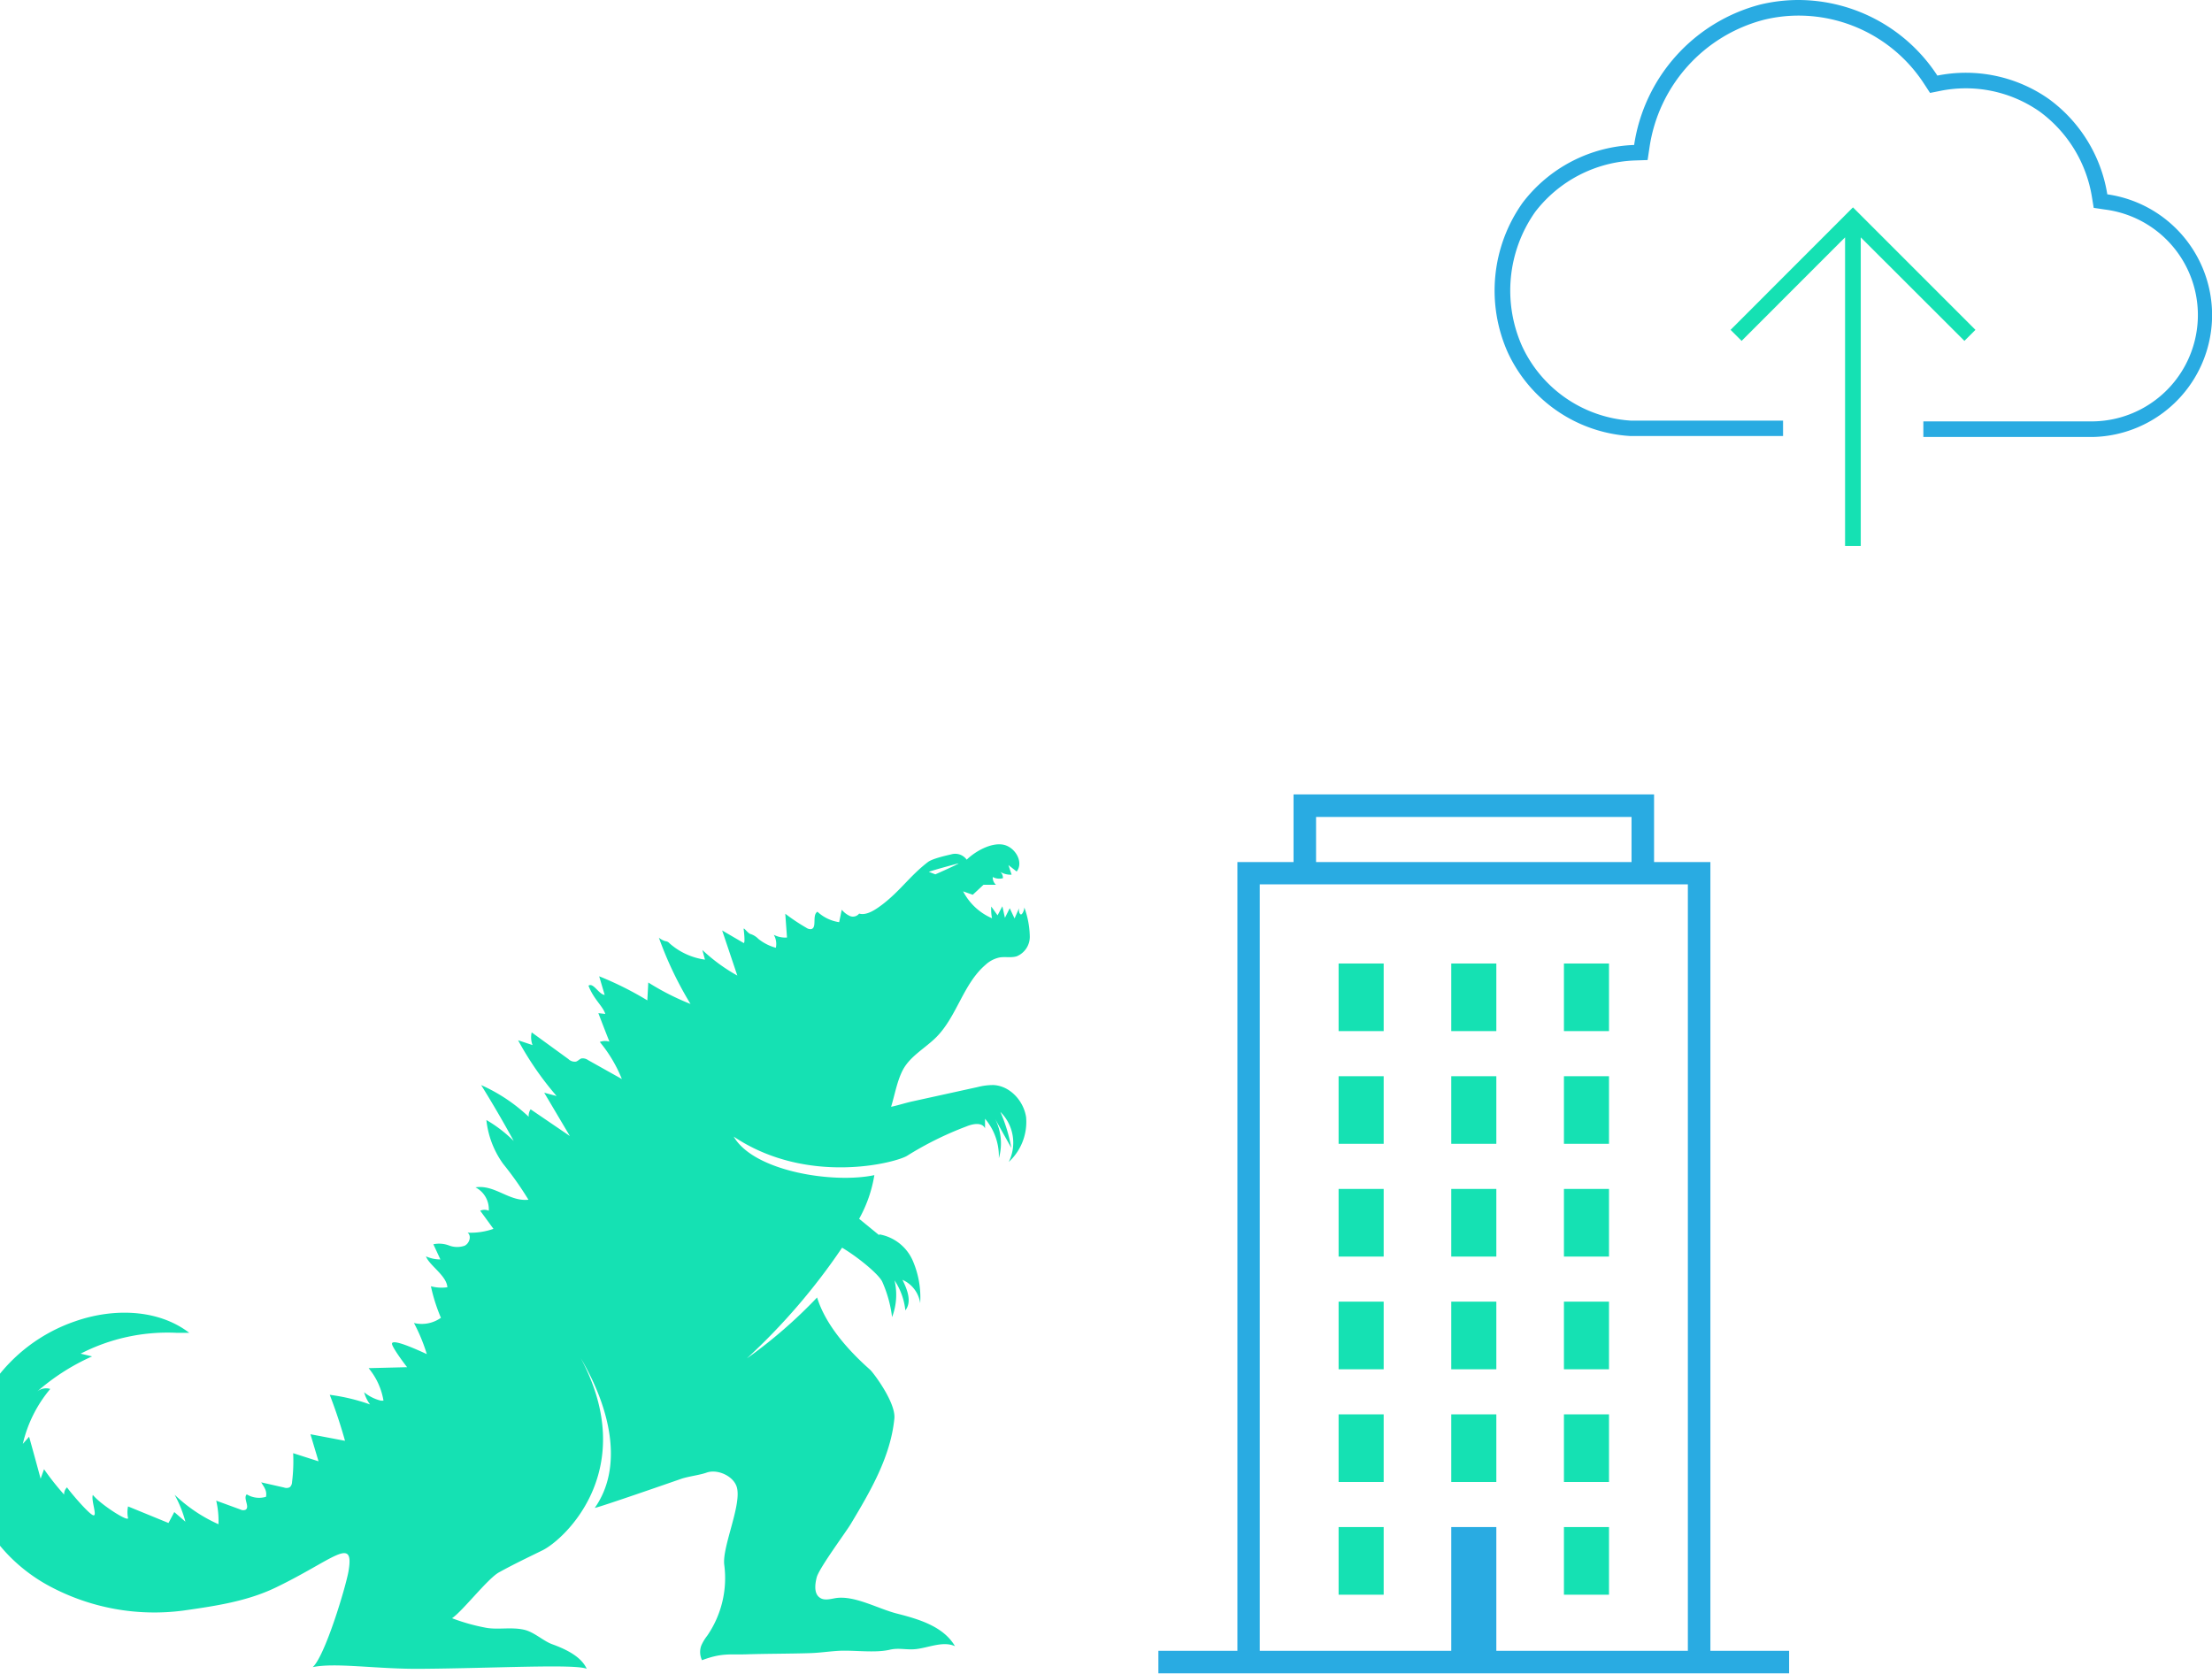
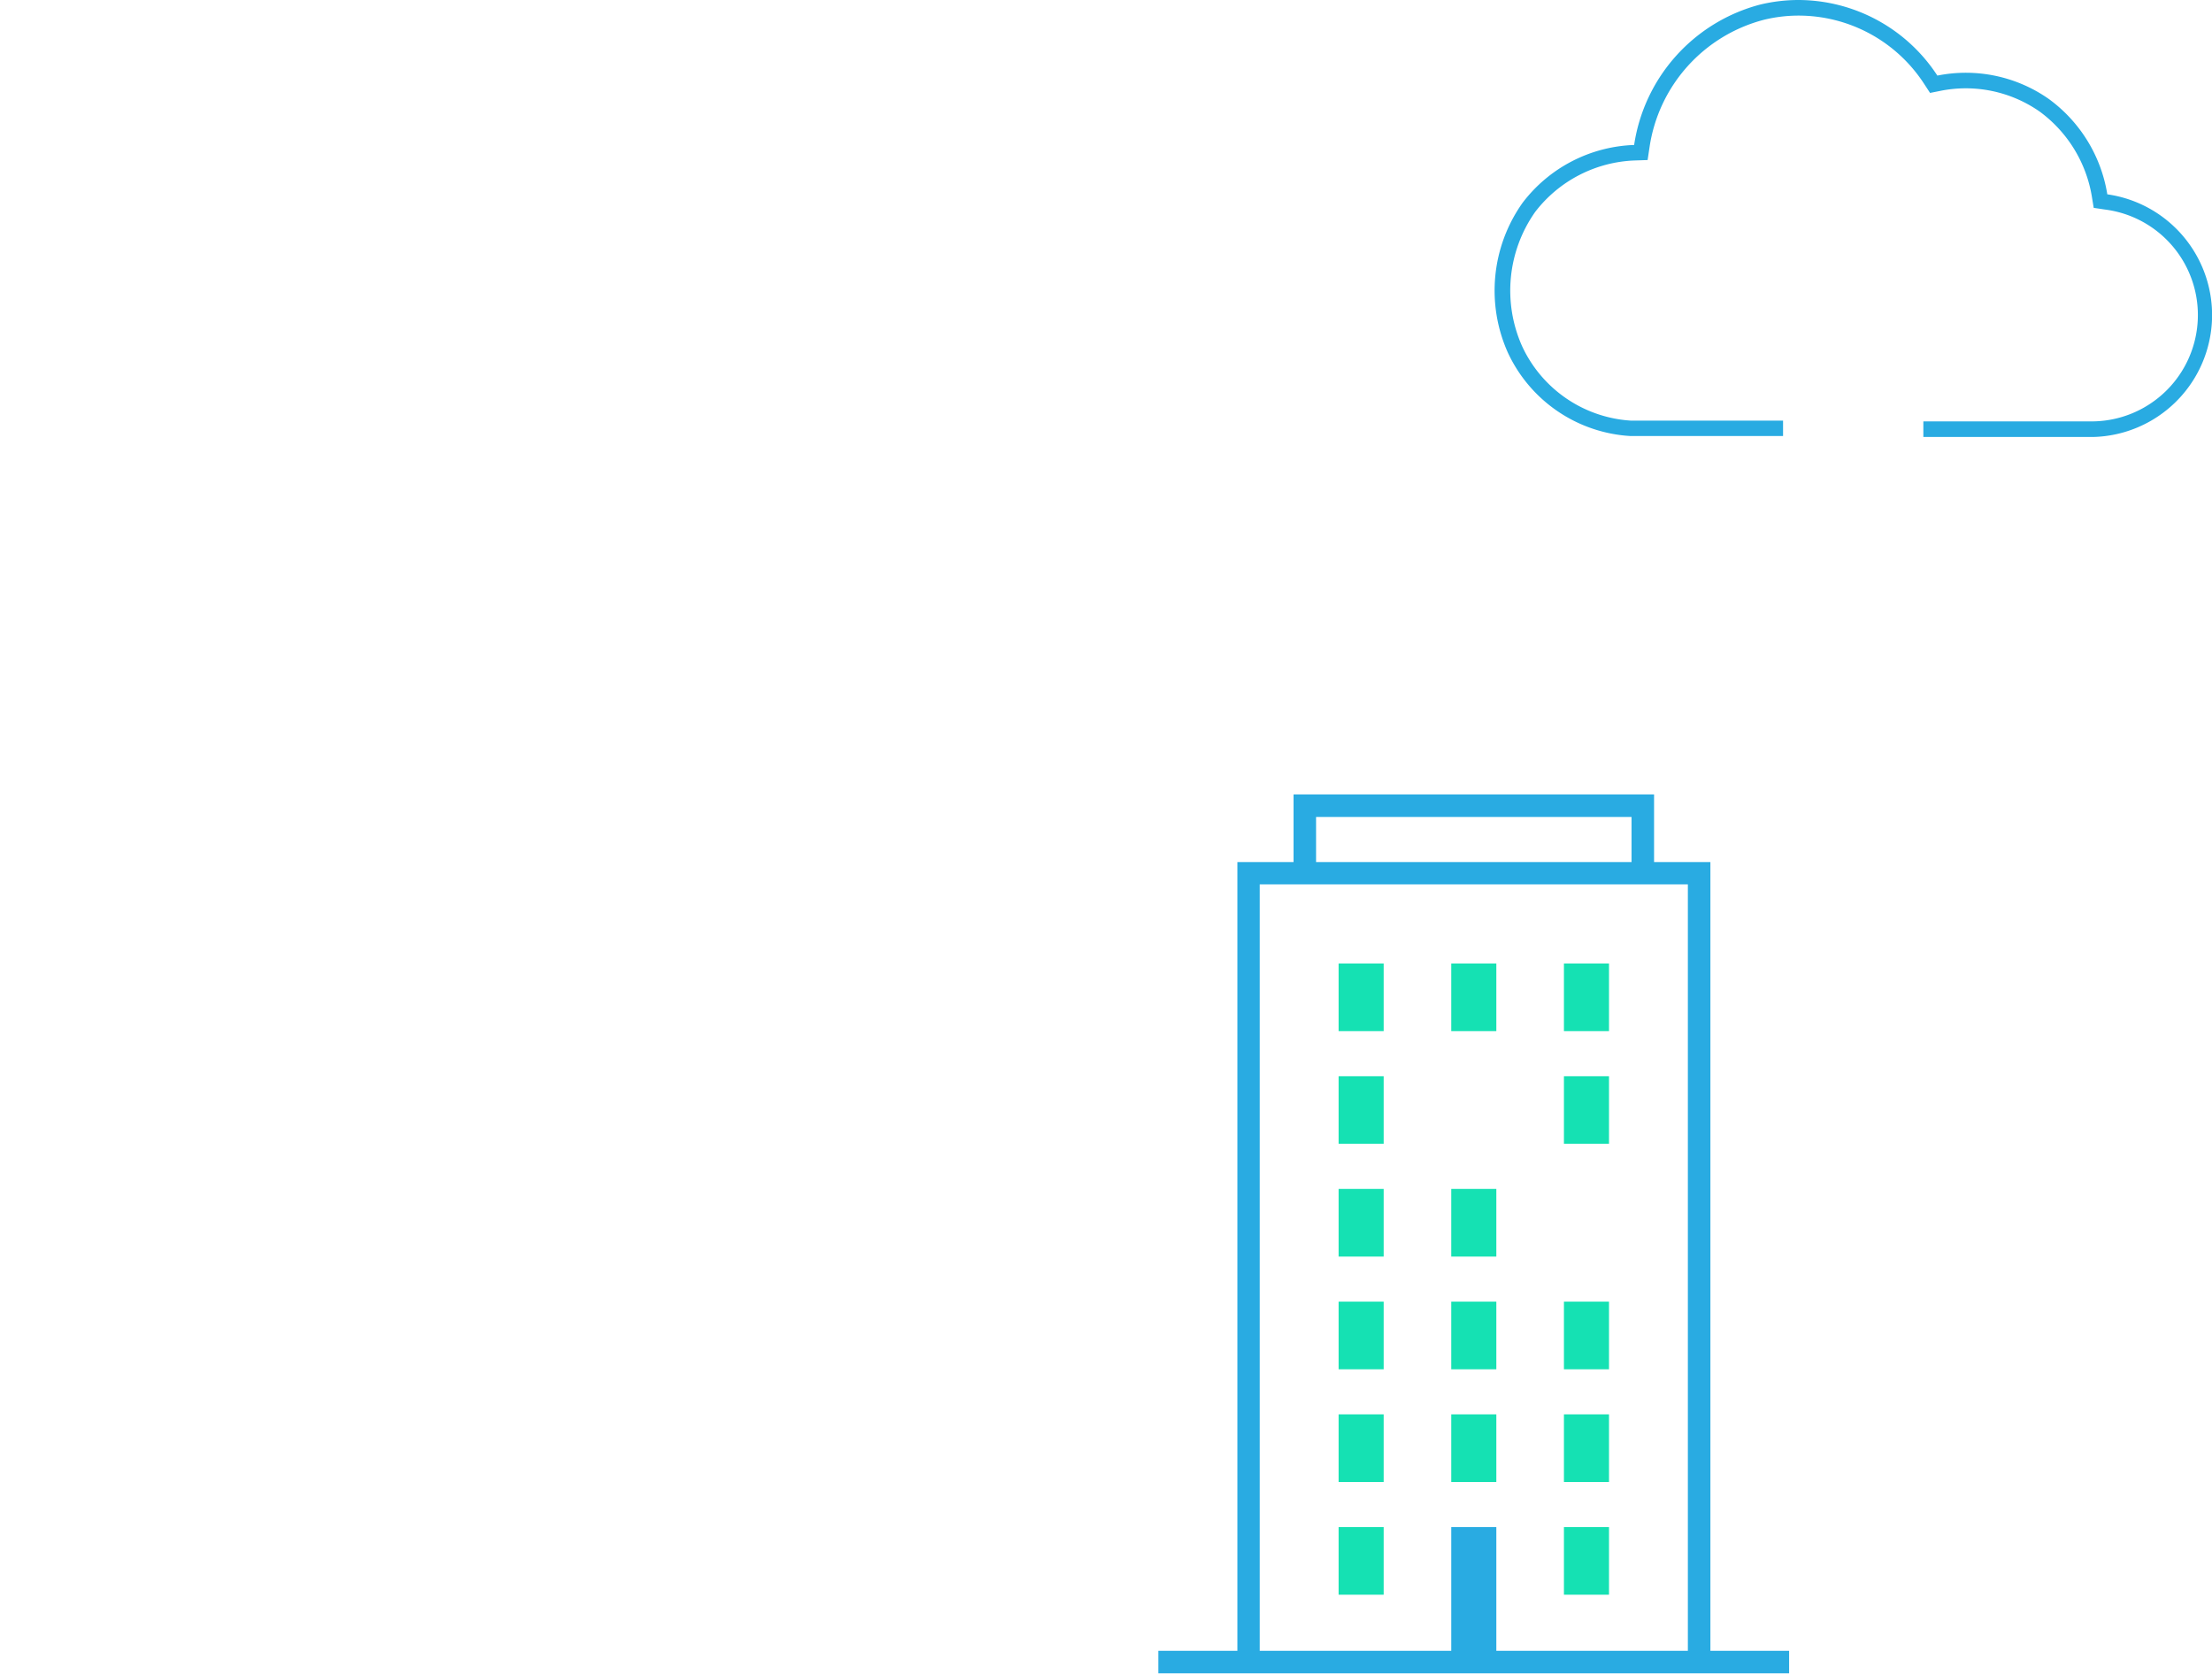
<svg xmlns="http://www.w3.org/2000/svg" xmlns:ns1="http://sodipodi.sourceforge.net/DTD/sodipodi-0.dtd" xmlns:ns2="http://www.inkscape.org/namespaces/inkscape" xmlns:xlink="http://www.w3.org/1999/xlink" viewBox="0 0 459.42 347.76" version="1.1" id="svg23" ns1:docname="Godzilla.svg" ns2:version="1.3 (0e150ed6c4, 2023-07-21)">
  <ns1:namedview id="namedview23" pagecolor="#ffffff" bordercolor="#999999" borderopacity="1" ns2:showpageshadow="2" ns2:pageopacity="0" ns2:pagecheckerboard="0" ns2:deskcolor="#d1d1d1" ns2:zoom="1.8284855" ns2:cx="200.43911" ns2:cy="207.54882" ns2:window-width="1920" ns2:window-height="1009" ns2:window-x="1072" ns2:window-y="417" ns2:window-maximized="1" ns2:current-layer="Capa_2" showborder="true" />
  <defs id="defs2">
    <linearGradient id="swatch32" ns2:swatch="solid">
      <stop style="stop-color:#29abe2;stop-opacity:1;" offset="0" id="stop32" />
    </linearGradient>
    <linearGradient id="swatch31" ns2:swatch="solid">
      <stop style="stop-color:#15e1b3;stop-opacity:1;" offset="0" id="stop31" />
    </linearGradient>
    <style id="style1">.cls-1{fill:none;}.cls-2{fill:#15e1b3;}.cls-3{fill:#02a5f9;}.cls-4{clip-path:url(#clip-path);}.cls-5{clip-path:url(#clip-path-2);}.cls-6{fill:#309dcd;}.cls-7{fill:#42a090;}</style>
    <clipPath clipPathUnits="userSpaceOnUse" id="clipPath24">
      <g id="g25">
        <rect class="cls-1" x="310.42" width="149" height="113.39" id="rect24" y="0" />
      </g>
    </clipPath>
    <clipPath clipPathUnits="userSpaceOnUse" id="clipPath25">
      <g id="g26">
        <rect class="cls-1" x="310.42" width="149" height="113.39" id="rect25" y="0" />
      </g>
    </clipPath>
    <linearGradient ns2:collect="always" xlink:href="#swatch31" id="linearGradient31" x1="324.82" y1="277.375" x2="334.18" y2="277.375" gradientUnits="userSpaceOnUse" />
    <linearGradient ns2:collect="always" xlink:href="#swatch32" id="linearGradient32" x1="240.59" y1="256.275" x2="371.59" y2="256.275" gradientUnits="userSpaceOnUse" />
  </defs>
  <title id="title2">Godzilla</title>
  <g id="Capa_2" data-name="Capa 2" ns2:label="Capa_2">
-     <path class="cls-2" d="m 206.317,225.364 a 13.06,13.06 0 0 0 -3.28,0.42 l -13.43,2.95 c -1.52,0.33 -3,0.82 -4.53,1.15 0.75,-2.44 1.24,-5.35 2.42,-7.62 1.52,-2.91 4.67,-4.54 7,-6.88 4.25,-4.31 5.56,-11 10.14,-14.95 a 6.21,6.21 0 0 1 2.92,-1.56 c 1.2,-0.22 2.47,0.11 3.63,-0.26 a 4.38,4.38 0 0 0 2.69,-4.25 18.67,18.67 0 0 0 -1.13,-5.89 c 0,0.59 -0.46,1.61 -0.77,1.44 -0.31,-0.17 -0.42,-0.83 -0.32,-1.29 l -0.94,2.14 -1,-2.13 -1,2 c -0.18,-0.8 -0.35,-1.6 -0.53,-2.4 l -1,1.88 -1.31,-1.83 a 9.49,9.49 0 0 0 0.16,2.44 12.16,12.16 0 0 1 -6,-5.59 l 2,0.71 2.23,-2.08 h 2.59 a 2,2 0 0 1 -0.67,-1.61 2.87,2.87 0 0 0 2.11,0.25 1.55,1.55 0 0 0 -0.58,-1.33 4.28,4.28 0 0 0 2.39,0.6 l -0.66,-2 1.71,1.34 c 1.54,-2 -0.38,-5.17 -2.87,-5.59 -2.49,-0.42 -5.71,1.38 -7.51,3.13 a 2.93,2.93 0 0 0 -3.19,-1.11 c -1.18,0.28 -3.95,0.89 -4.9,1.63 -3.72,2.87 -5.65,5.88 -9.37,8.75 -1.33,1 -3.26,2.4 -4.88,1.93 a 1.63,1.63 0 0 1 -1.92,0.5 4.83,4.83 0 0 1 -1.69,-1.3 l -0.54,2.58 a 8.38,8.38 0 0 1 -4.51,-2.17 c -1.19,0.73 0,3.41 -1.35,3.62 a 1.56,1.56 0 0 1 -0.95,-0.28 41.16,41.16 0 0 1 -4.38,-2.92 l 0.36,4.94 a 5.16,5.16 0 0 1 -2.75,-0.57 3.76,3.76 0 0 1 0.43,2.7 10,10 0 0 1 -3.62,-1.84 3.94,3.94 0 0 0 -1.58,-1 c -0.61,-0.11 -1.55,-1.61 -1.48,-1 0.05,0.37 0.35,2.91 0,2.85 l -4.47,-2.61 3.15,9.37 a 36.67,36.67 0 0 1 -7.26,-5.31 l 0.54,2 a 14,14 0 0 1 -7.34,-3.37 1.3,1.3 0 0 0 -0.91,-0.47 3.8,3.8 0 0 1 -1.32,-0.72 75,75 0 0 0 6.57,13.77 52.79,52.79 0 0 1 -8.77,-4.46 l -0.2,3.71 a 68.69,68.69 0 0 0 -10,-5 l 1.14,3.87 c -1.23,-0.11 -2.36,-2.64 -3.36,-1.92 1.09,2.86 3,4.25 3.49,5.87 l -1.44,-0.16 q 1.14,3 2.3,5.92 a 3.08,3.08 0 0 0 -2,0.06 29,29 0 0 1 4.58,7.7 l -7,-3.92 a 1.91,1.91 0 0 0 -1.38,-0.36 c -0.43,0.13 -0.73,0.54 -1.15,0.66 a 1.89,1.89 0 0 1 -1.58,-0.53 l -7.62,-5.54 a 4.57,4.57 0 0 0 0.18,2.64 l -3,-1 a 64.93,64.93 0 0 0 8,11.58 l -2.58,-0.69 q 2.67,4.5 5.33,9 l -8.15,-5.55 a 2.42,2.42 0 0 0 -0.4,1.55 35.19,35.19 0 0 0 -9.87,-6.58 q 3.54,5.7 6.76,11.6 a 28.27,28.27 0 0 0 -5.68,-4.35 19,19 0 0 0 3.47,9.09 69.33,69.33 0 0 1 5.27,7.47 c -4,0.44 -7,-3.2 -11,-2.57 a 5.11,5.11 0 0 1 2.76,4.85 2.21,2.21 0 0 0 -1.78,0 c 0.92,1.26 1.84,2.51 2.75,3.77 a 14.36,14.36 0 0 1 -5.36,0.79 c 0.86,0.69 0.37,2.22 -0.62,2.71 a 4.72,4.72 0 0 1 -3.25,-0.05 5.76,5.76 0 0 0 -3.25,-0.25 l 1.46,3.15 a 7.31,7.31 0 0 1 -3,-0.64 c 0.72,1.91 4.3,4 4.45,6.42 a 8.58,8.58 0 0 1 -3.42,-0.21 35.89,35.89 0 0 0 2.08,6.55 6.85,6.85 0 0 1 -5.6,1.08 36.78,36.78 0 0 1 2.67,6.46 c -1,-0.43 -7,-3.3 -7.23,-2.21 -0.14,0.56 2.43,4.05 3.14,4.93 l -8,0.2 a 14.16,14.16 0 0 1 3.09,6.75 h -0.18 -0.36 a 8.79,8.79 0 0 1 -3.48,-1.74 7.72,7.72 0 0 0 1.23,2.53 40.1,40.1 0 0 0 -8.37,-2 q 1.81,4.69 3.17,9.55 l -7.18,-1.36 1.68,5.62 -5.27,-1.69 a 34.58,34.58 0 0 1 -0.23,6 1.47,1.47 0 0 1 -0.46,1.06 1.45,1.45 0 0 1 -1.21,0.07 l -4.74,-1.07 c 0.67,1.09 1.23,1.75 1,3 a 4.93,4.93 0 0 1 -4,-0.51 c -0.82,0.82 0.75,2.68 -0.28,3.22 a 1.32,1.32 0 0 1 -1.06,-0.08 l -5,-1.83 a 18.78,18.78 0 0 1 0.47,4.9 32,32 0 0 1 -9.11,-6.13 25.11,25.11 0 0 1 2.24,5.6 l -2.31,-2 -1.2,2.27 -8.4,-3.44 a 5.85,5.85 0 0 0 0,2.43 c 0,0.82 -5.71,-2.83 -7.31,-4.82 -0.43,1.07 1.07,4.69 0,4.2 -1.07,-0.49 -4.72,-4.81 -5.37,-5.77 a 2,2 0 0 0 -0.6,1.5 54.2,54.2 0 0 1 -4.17,-5.27 l -0.71,1.97 q -1.18,-4.37 -2.39,-8.71 l -1.31,1.48 a 27.34,27.34 0 0 1 5.7,-11.41 2.93,2.93 0 0 0 -2.88,0.68 45,45 0 0 1 11.57,-7.44 l -2.38,-0.57 a 39.42,39.42 0 0 1 19.88,-4.33 h 2.68 c -6.54,-5 -15.87,-5.13 -23.67,-2.4 a 34.48,34.48 0 0 0 -17.06,12.77 28.62,28.62 0 0 0 -4.79,20.63 c 1.56,9.3 8.31,17.29 16.65,21.7 a 46.1,46.1 0 0 0 27.58,5 c 6.53,-0.93 13.18,-1.89 19.14,-4.74 12,-5.77 16.48,-10.93 15.24,-3.52 -0.55,3.3 -4.93,17.79 -7.45,20 4.75,-1 13.33,0.43 22.43,0.35 15.35,-0.12 32.18,-1.05 34.48,0 -1,-2.26 -3.7,-3.86 -7.15,-5.1 -1.82,-0.65 -3.72,-2.5 -5.78,-3 -2.75,-0.66 -5.69,0.08 -8.25,-0.48 a 40.22,40.22 0 0 1 -6.79,-1.93 c 2.23,-1.51 7.38,-8.21 9.74,-9.52 2.94,-1.63 6,-3.09 9,-4.56 4.58,-2.22 20.34,-16.78 8,-39.93 6.51,11.09 8.68,22.9 2.9,31.1 1,-0.14 16.9,-5.67 17.84,-6 1.41,-0.52 4,-0.82 5.38,-1.33 2.23,-0.8 5.51,0.66 6.25,2.91 1.18,3.59 -3.07,12.53 -2.57,16.27 a 21.08,21.08 0 0 1 -3.54,14.69 9.49,9.49 0 0 0 -1.25,2.09 3.89,3.89 0 0 0 0.17,3 c 4.09,-1.55 5.83,-1.12 9.16,-1.22 4.45,-0.14 8.81,-0.11 13.26,-0.25 2.05,-0.06 4,-0.37 6,-0.48 3.21,-0.17 7.48,0.5 10.6,-0.23 1.89,-0.44 3.51,0.09 5.44,-0.13 2.66,-0.31 5.64,-1.72 8.08,-0.6 -2.38,-4.09 -7.45,-5.6 -12,-6.76 -4,-1 -9,-3.94 -13,-3.19 -1,0.19 -2.17,0.47 -3,-0.08 -1.32,-0.82 -1.1,-2.77 -0.72,-4.27 0.49,-1.9 6.07,-9.4 7.07,-11.08 4.1,-6.84 8.29,-14 9.06,-21.92 0.32,-3.31 -4.38,-9.53 -5.05,-10.13 -4.81,-4.26 -9.29,-9.47 -11,-15 a 100.57,100.57 0 0 1 -14.59,12.66 130.24,130.24 0 0 0 19.78,-23 c 3.2,1.9 7.44,5.35 8.31,7 a 25.51,25.51 0 0 1 2.07,7.42 12.93,12.93 0 0 0 0.51,-7.63 13.8,13.8 0 0 1 2.25,6.23 c 1.4,-1.8 0.4,-4.34 -0.6,-6.34 a 6.24,6.24 0 0 1 3.68,4.85 19.23,19.23 0 0 0 -1.58,-8.92 9.34,9.34 0 0 0 -6.93,-5.38 v 0.18 l -4.17,-3.41 a 27.52,27.52 0 0 0 3.16,-9.07 c -8.41,1.8 -25,-0.73 -29.21,-8 15.38,10.31 33.94,5.38 36.08,3.94 a 69.17,69.17 0 0 1 12.29,-6.07 c 1.32,-0.55 3.24,-0.89 3.83,0.42 v -2 a 12.05,12.05 0 0 1 2.87,8.2 11.16,11.16 0 0 0 -0.77,-8.14 l 3.36,6 a 33.65,33.65 0 0 0 -2.27,-7.48 9,9 0 0 1 1.73,10.4 11.3,11.3 0 0 0 3.61,-9.29 c -0.5,-3.4 -3.36,-6.54 -6.8,-6.69 z m -7.26,-46 c -0.72,0.45 -4.79,2.24 -4.79,2.24 l -1.35,-0.52 c 0.99,-0.4 6.14,-1.76 6.14,-1.76 z" id="path1" ns2:label="Godzilla" />
    <g id="g30" ns2:label="Edificio">
      <path class="cls-3" d="M 355.24,342.87 V 179.05 h -11.7 V 165 h -74.88 v 14.05 H 257 v 163.82 h -16.41 v 4.68 h 131 v -4.68 z m -81.9,-173.19 h 65.52 v 9.37 h -65.52 z m -11.7,14 h 88.92 v 159.19 h -39.78 v -25.7 h -9.36 v 25.7 H 261.64 V 183.73 Z" id="path5" style="fill:url(#linearGradient32);fill-opacity:1" />
      <g id="g31" ns2:label="Ventanas">
        <polygon class="cls-3" points="287.38,260.99 278.02,260.99 278.02,246.94 287.38,246.94 " id="polygon5" style="fill:#15e1b3;fill-opacity:1" />
        <polygon class="cls-3" points="287.38,237.57 278.02,237.57 278.02,223.53 287.38,223.53 " id="polygon6" style="fill:#15e1b3;fill-opacity:1" />
        <polygon class="cls-3" points="287.38,284.4 278.02,284.4 278.02,270.35 287.38,270.35 " id="polygon7" style="fill:#15e1b3;fill-opacity:1" />
        <polygon class="cls-3" points="287.38,307.81 278.02,307.81 278.02,293.76 287.38,293.76 " id="polygon8" style="fill:#15e1b3;fill-opacity:1" />
        <polygon class="cls-3" points="310.78,260.99 301.42,260.99 301.42,246.94 310.78,246.94 " id="polygon9" style="fill:#15e1b3;fill-opacity:1" />
        <polygon class="cls-3" points="310.78,307.81 301.42,307.81 301.42,293.76 310.78,293.76 " id="polygon10" style="fill:#15e1b3;fill-opacity:1" />
        <polygon class="cls-3" points="334.18,331.22 324.82,331.22 324.82,317.17 334.18,317.17 " id="polygon11" style="fill:#15e1b3;fill-opacity:1" />
        <polygon class="cls-3" points="334.18,214.16 324.82,214.16 324.82,200.12 334.18,200.12 " id="polygon12" style="fill:#15e1b3;fill-opacity:1" />
        <polygon class="cls-3" points="310.78,284.4 301.42,284.4 301.42,270.35 310.78,270.35 " id="polygon13" style="fill:#15e1b3;fill-opacity:1" />
-         <polygon class="cls-3" points="310.78,237.57 301.42,237.57 301.42,223.53 310.78,223.53 " id="polygon14" style="fill:#15e1b3;fill-opacity:1" />
        <polygon class="cls-3" points="310.78,214.16 301.42,214.16 301.42,200.12 310.78,200.12 " id="polygon15" style="fill:#15e1b3;fill-opacity:1" />
        <polygon class="cls-3" points="287.38,214.16 278.02,214.16 278.02,200.12 287.38,200.12 " id="polygon16" style="fill:#15e1b3;fill-opacity:1" />
        <polygon class="cls-3" points="287.38,331.22 278.02,331.22 278.02,317.17 287.38,317.17 " id="polygon17" style="fill:#15e1b3;fill-opacity:1" />
-         <polygon class="cls-3" points="334.18,260.99 324.82,260.99 324.82,246.94 334.18,246.94 " id="polygon18" style="fill:#15e1b3;fill-opacity:1" />
        <polygon class="cls-3" points="334.18,284.4 324.82,284.4 324.82,270.35 334.18,270.35 " id="polygon19" style="fill:url(#linearGradient31);fill-opacity:1" />
        <polygon class="cls-3" points="334.18,307.81 324.82,307.81 324.82,293.76 334.18,293.76 " id="polygon20" style="fill:#15e1b3;fill-opacity:1" />
        <polygon class="cls-3" points="334.18,237.57 324.82,237.57 324.82,223.53 334.18,223.53 " id="polygon21" style="fill:#15e1b3;fill-opacity:1" />
      </g>
    </g>
    <g id="Ilustración_4" data-name="Ilustración 4" ns2:label="Nube">
      <path class="cls-6" d="M 437.67,40.32 A 30.51,30.51 0 0 0 425.53,20.56 30,30 0 0 0 402.38,15.7 34.54,34.54 0 0 0 373.55,0 a 34.19,34.19 0 0 0 -7.93,0.94 35.58,35.58 0 0 0 -26.22,29.17 30.43,30.43 0 0 0 -23.16,12 31.51,31.51 0 0 0 -3.07,31.12 30,30 0 0 0 25.41,17.33 h 11.82 19.93 v -3.2 H 350.41 338.68 A 26.74,26.74 0 0 1 316.13,71.9 28.36,28.36 0 0 1 318.86,44 27.34,27.34 0 0 1 339.51,33.33 l 2.69,-0.09 0.4,-2.67 a 32.22,32.22 0 0 1 23.79,-26.47 30.29,30.29 0 0 1 7.16,-0.86 31.1,31.1 0 0 1 26.11,14.22 l 1.2,1.84 2.15,-0.43 a 26.76,26.76 0 0 1 20.61,4.3 27.43,27.43 0 0 1 10.85,17.67 l 0.38,2.33 2.34,0.35 a 22.09,22.09 0 0 1 -2.43,44 H 417.6 399.47 v 3.24 h 18.13 17.16 a 25.33,25.33 0 0 0 2.91,-50.4" id="path21" clip-path="none" style="fill:url(#swatch32)" />
-       <path class="cls-7" d="m 386.47,113.39 v -64.09 0 l 21.53,21.5 2.29,-2.29 -25.44,-25.44 -25.42,25.44 2.29,2.29 21.49,-21.5 v 0 64.09 z" id="path22" clip-path="none" style="fill:url(#swatch31);fill-opacity:1" />
    </g>
  </g>
</svg>